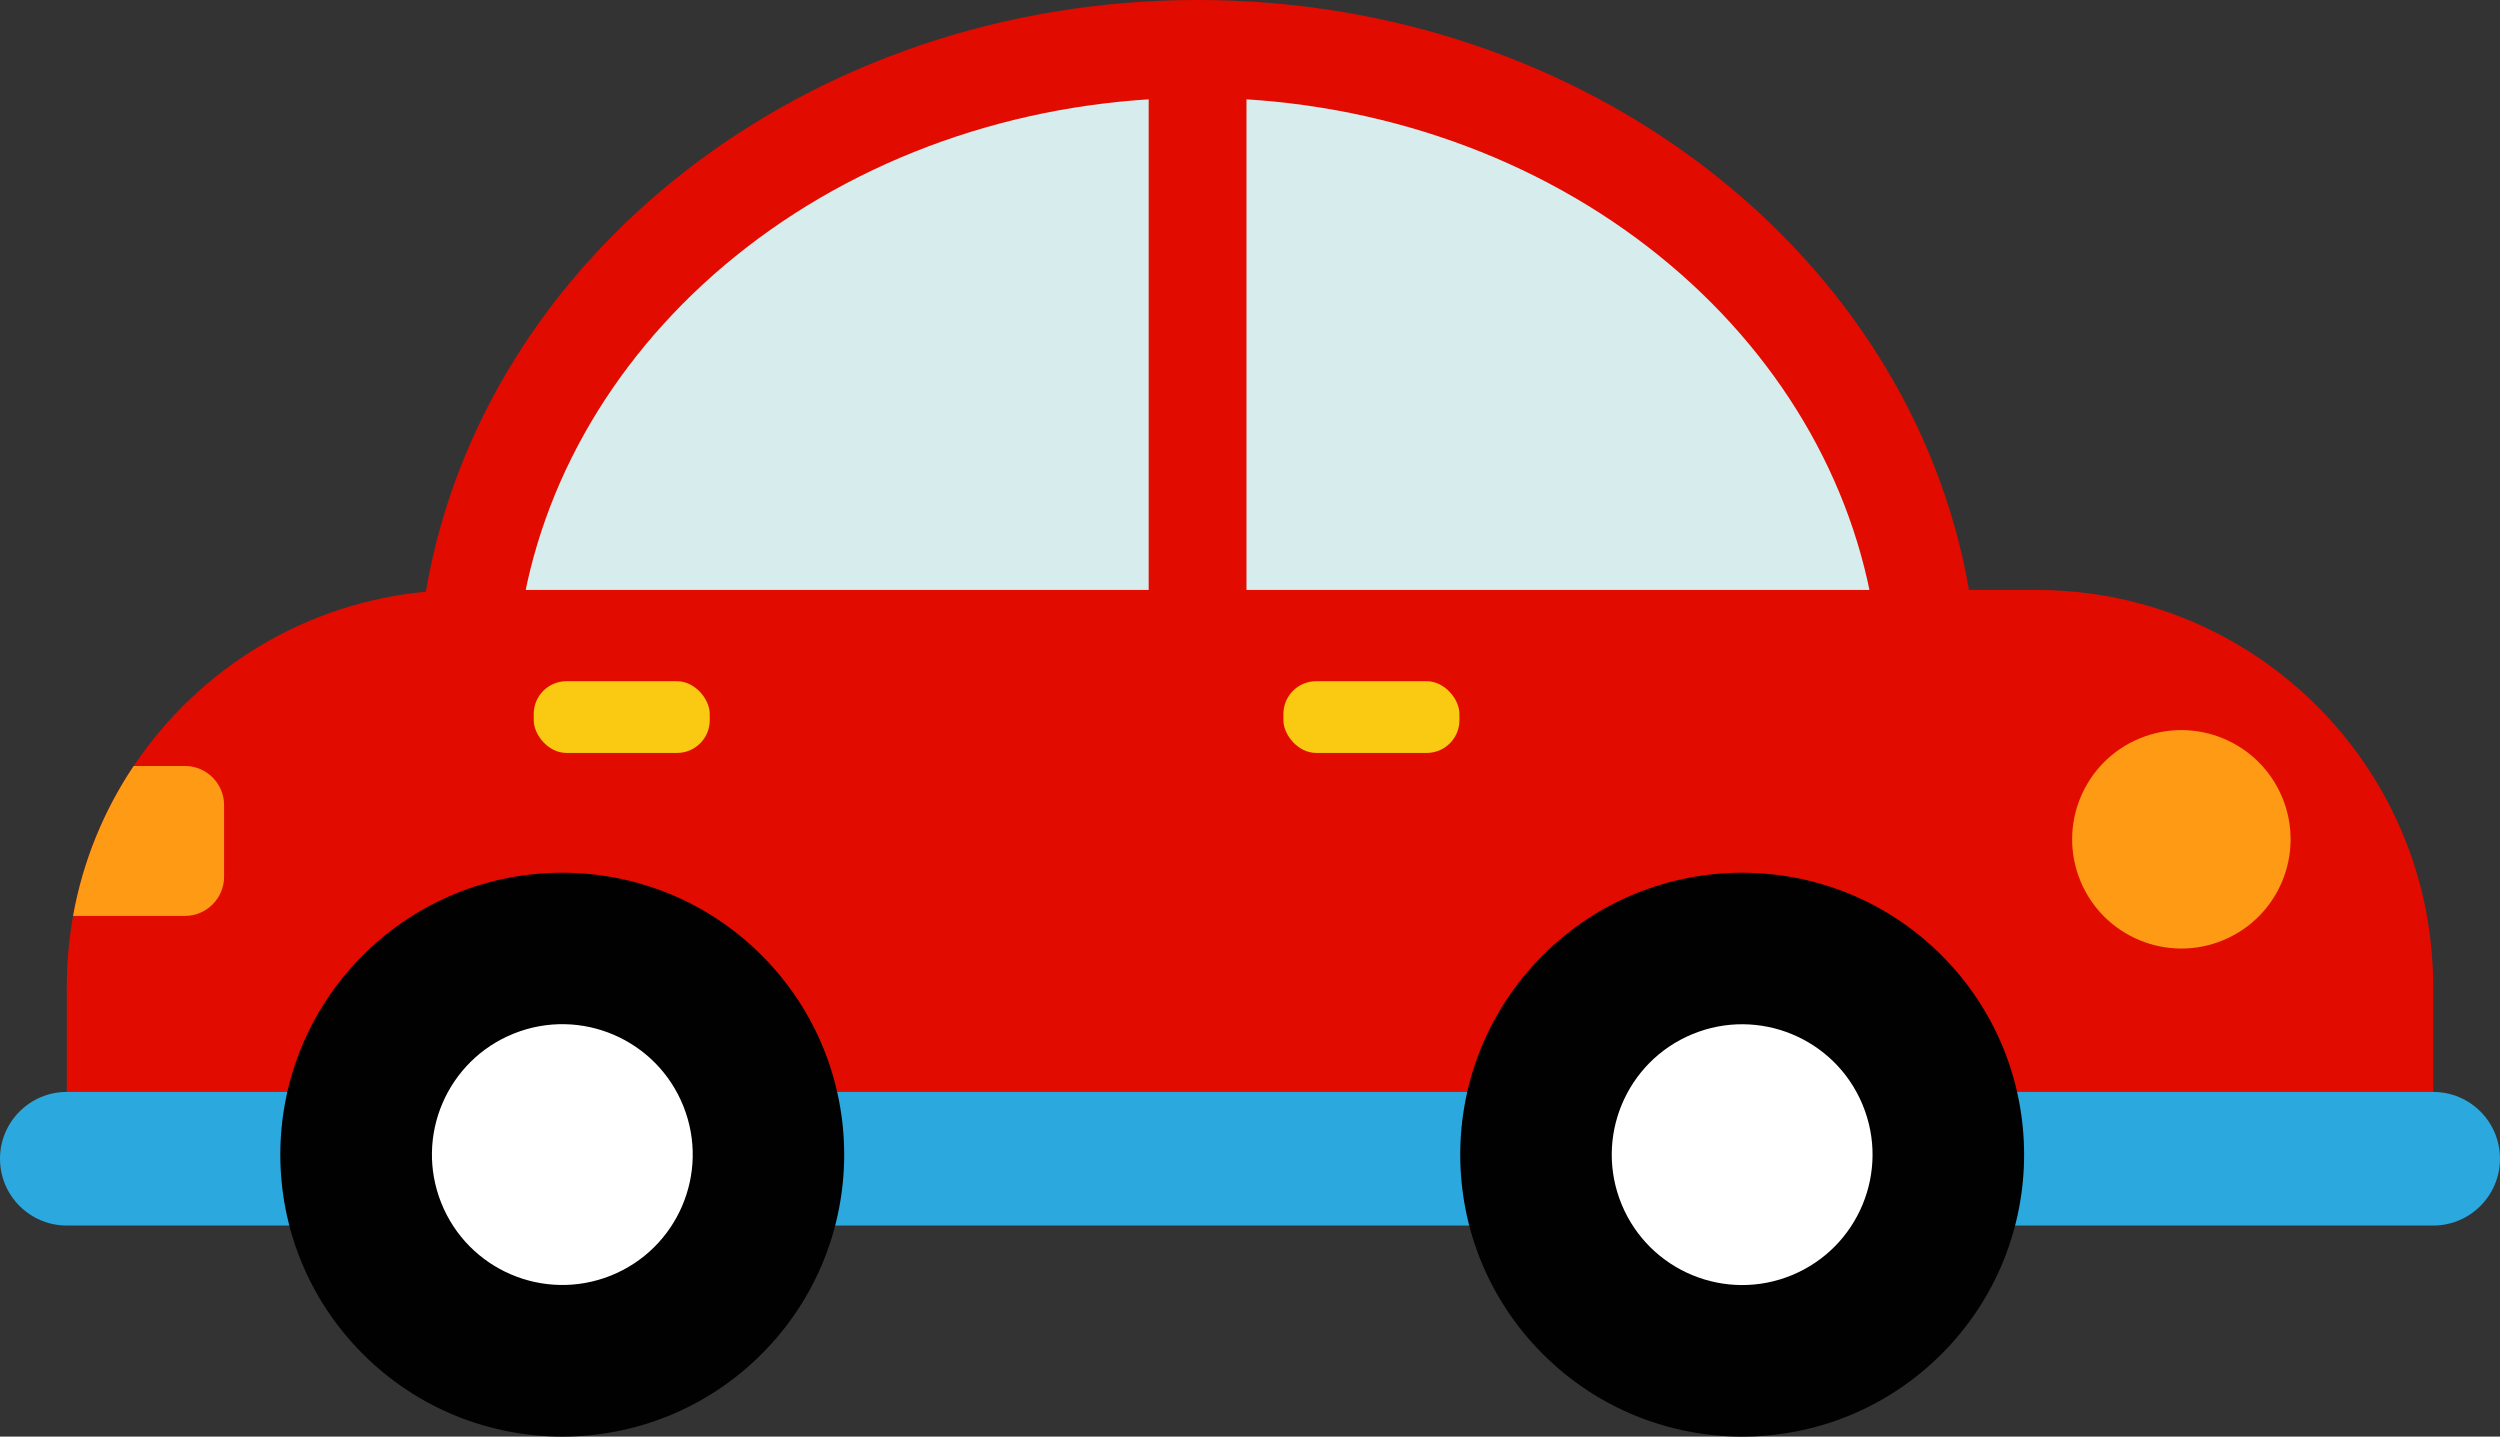
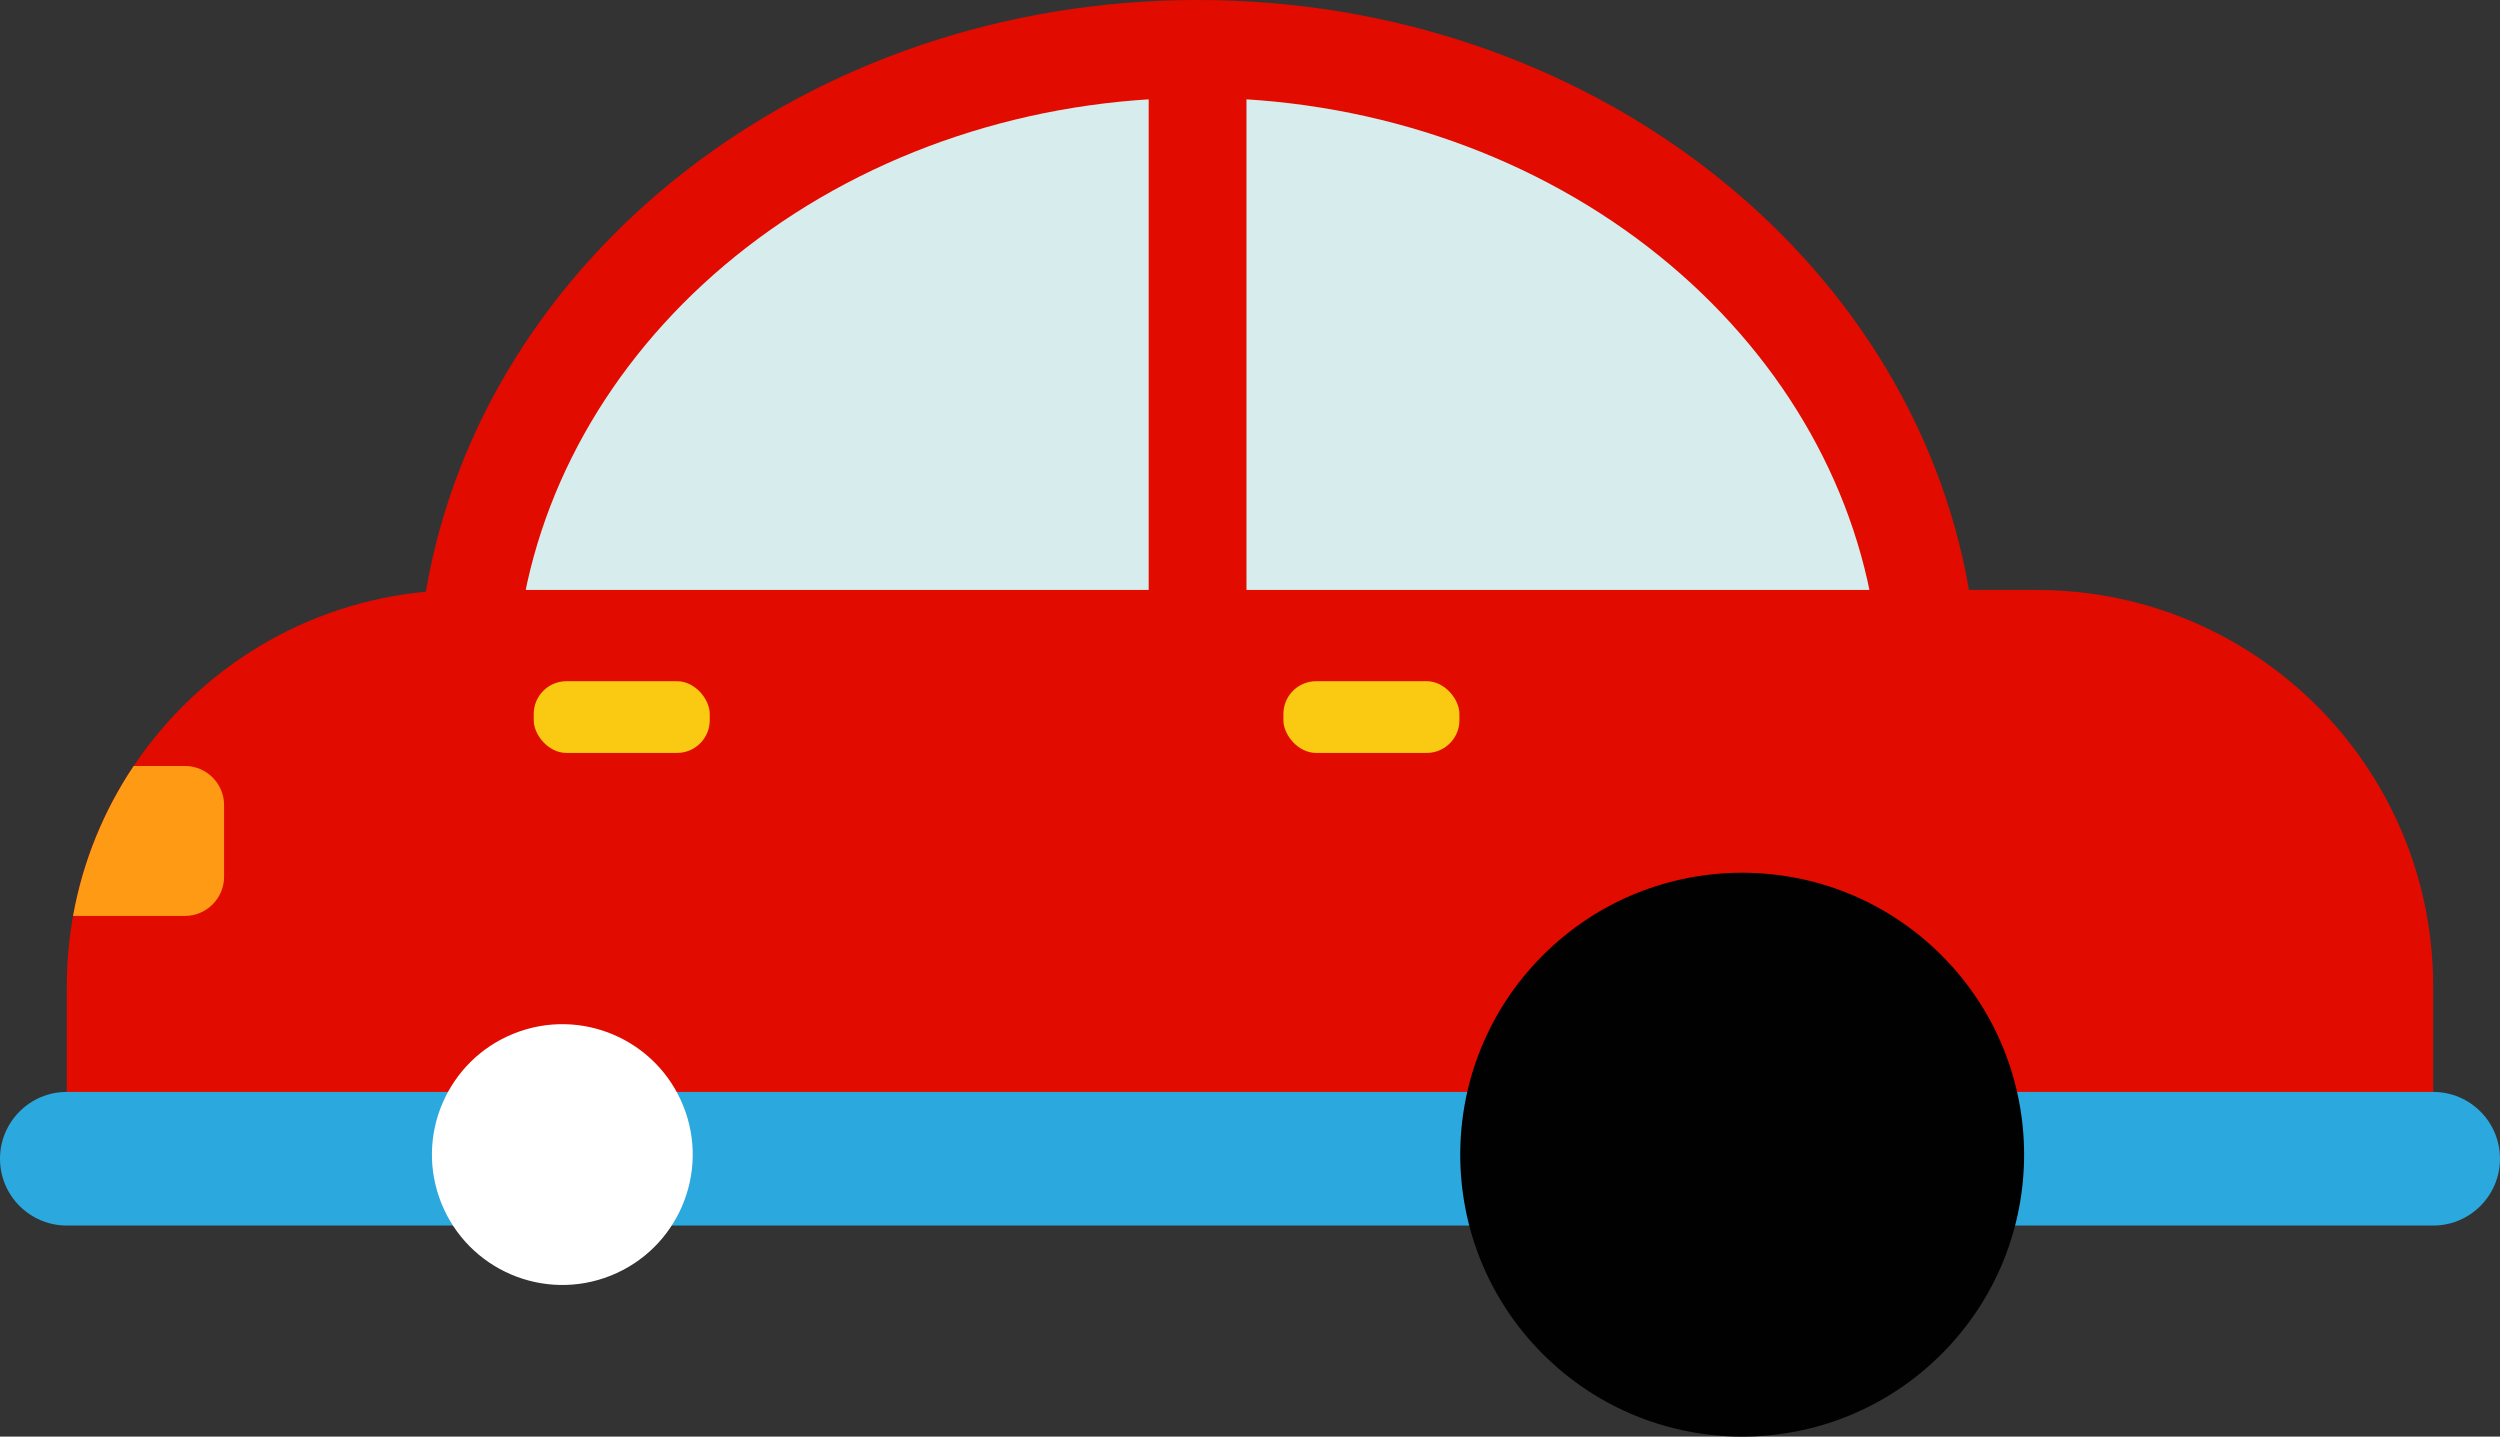
<svg xmlns="http://www.w3.org/2000/svg" id="_レイヤー_2" data-name="レイヤー 2" viewBox="0 0 999.06 574.1">
  <rect x="0" y="0" width="999.06" height="574.1" fill="#333333" stroke="none" />
  <defs>
    <style>
      .cls-1 {
        fill: #010101;
      }

      .cls-2 {
        fill: #d6eced;
      }

      .cls-3 {
        fill: #2ba8de;
      }

      .cls-4 {
        fill: #fff;
      }

      .cls-5 {
        fill: #ff9a15;
      }

      .cls-6 {
        fill: #e20b00;
      }

      .cls-7 {
        fill: #faca12;
      }
    </style>
  </defs>
  <g id="Object">
    <g>
      <path class="cls-6" d="M790.54,278.75c0,79.44-37.19,151.12-96.87,201.9h-430.18c-59.68-50.77-96.87-122.45-96.87-201.9,0-14.39,1.22-28.54,3.58-42.35C193.02,102.55,322.4,0,478.58,0s285.14,102.22,308.28,235.76c2.42,14,3.69,28.37,3.69,42.98Z" />
      <path class="cls-2" d="M278.42,441.57c-47.01-44.44-72.73-101.77-72.73-162.82,0-11.98,1.02-24.02,3.02-35.77,9.46-55.51,41.28-106.67,89.59-144.07,49.83-38.58,113.85-59.83,180.27-59.83s130.25,21.18,180.05,59.65c48.27,37.29,80.13,88.32,89.73,143.7,2.07,11.93,3.11,24.15,3.11,36.31,0,61.05-25.72,118.37-72.73,162.82h-400.31Z" />
      <path class="cls-6" d="M813.95,235.76H185.11c-4.77,0-9.48.21-14.15.64-48.99,4.32-91.58,30.96-117.53,69.7-11.91,17.75-20.31,38.06-24.23,59.92-1.64,9.13-2.5,18.54-2.5,28.15v86.48h945.65v-86.48c0-87.48-70.92-158.4-158.4-158.4Z" />
      <path class="cls-3" d="M972.36,436.36H26.7c-14.75,0-26.7,11.96-26.7,26.7h0c0,14.75,11.96,26.7,26.7,26.7h945.65c14.75,0,26.7-11.96,26.7-26.7h0c0-14.75-11.95-26.7-26.7-26.7Z" />
      <rect class="cls-6" x="459.04" y="16.93" width="39.08" height="260.51" />
      <rect class="cls-7" x="213.29" y="272.23" width="70.34" height="28.66" rx="13.07" ry="13.07" />
      <rect class="cls-7" x="512.88" y="272.23" width="70.34" height="28.66" rx="13.07" ry="13.07" />
-       <circle class="cls-5" cx="871.73" cy="335.41" r="43.64" transform="translate(-62 359.13) rotate(-22.5)" />
      <g>
        <g>
-           <circle class="cls-1" cx="224.69" cy="461.43" r="112.67" transform="translate(-260.47 294.03) rotate(-45)" />
          <circle class="cls-4" cx="224.69" cy="461.43" r="52.1" transform="translate(-155.08 116.21) rotate(-21.77)" />
        </g>
        <g>
          <circle class="cls-1" cx="696.21" cy="461.43" r="112.67" transform="translate(-122.36 627.45) rotate(-45)" />
-           <circle class="cls-4" cx="696.21" cy="461.43" r="52.1" transform="translate(-123.59 301.55) rotate(-22.5)" />
        </g>
      </g>
      <path class="cls-5" d="M73.92,306.1h-20.49c-11.91,17.75-20.31,38.06-24.23,59.92h44.72c8.6,0,15.63-7.03,15.63-15.63v-28.66c0-8.6-7.03-15.63-15.63-15.63Z" />
    </g>
  </g>
</svg>